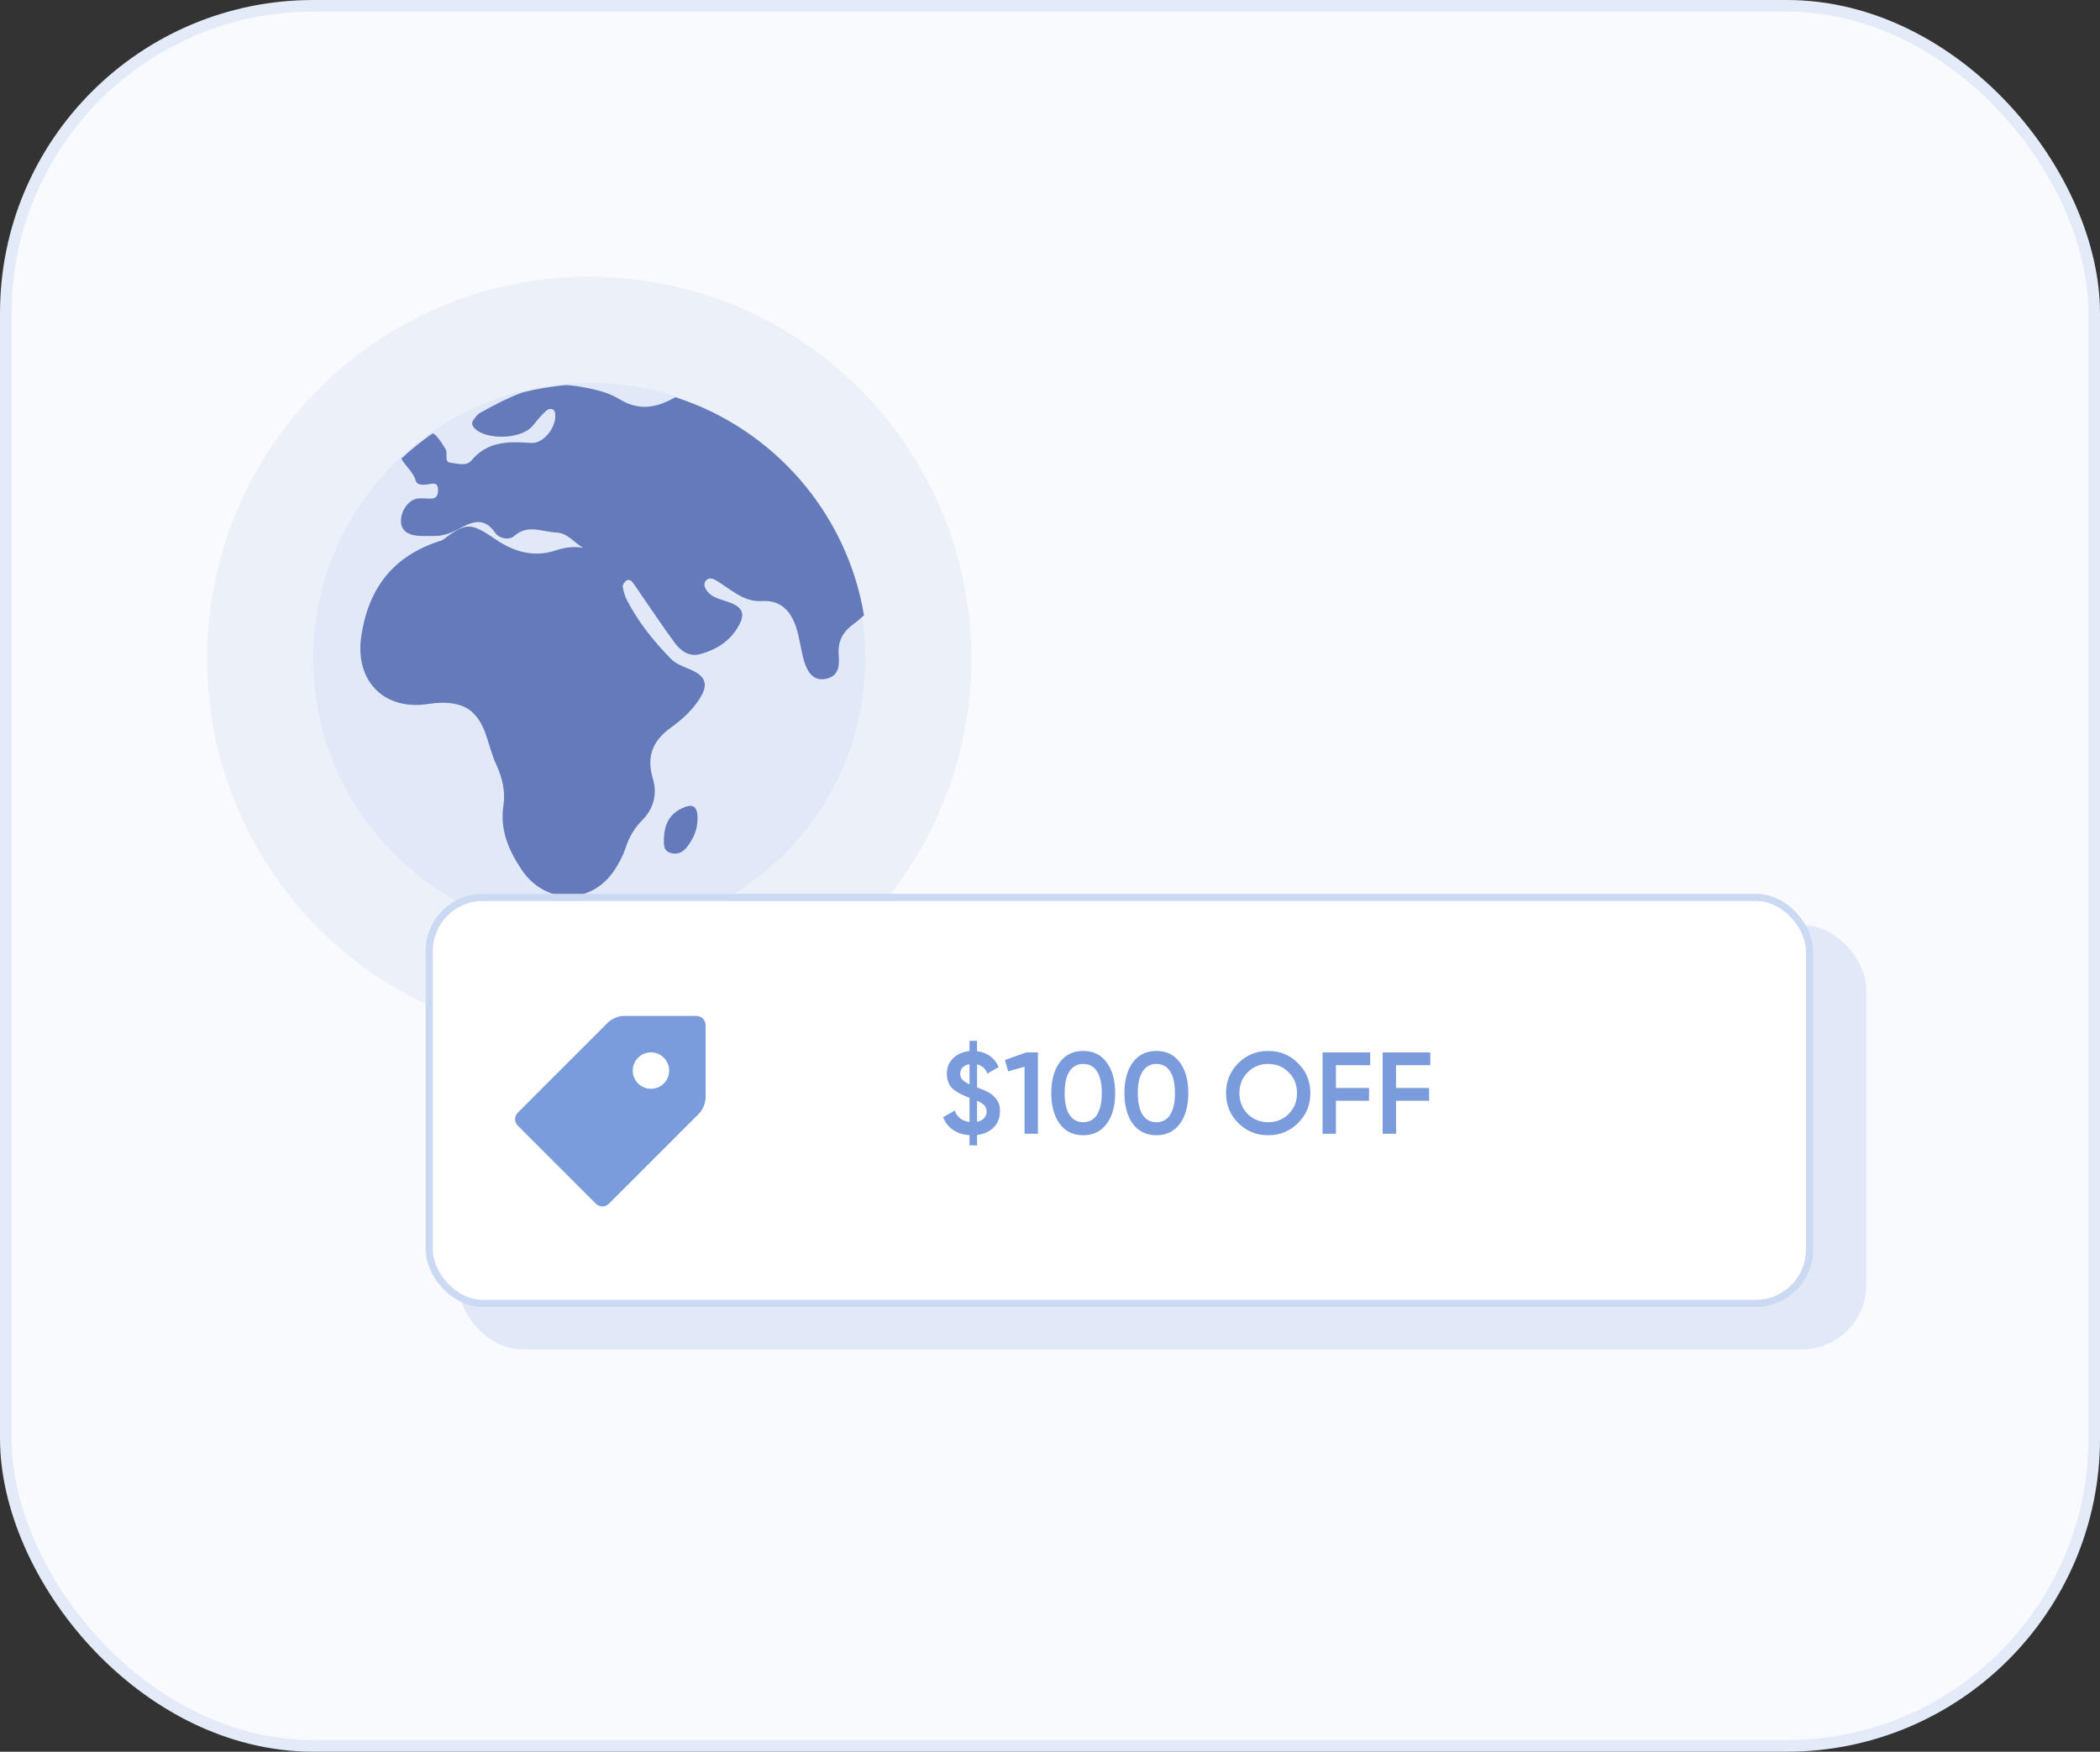
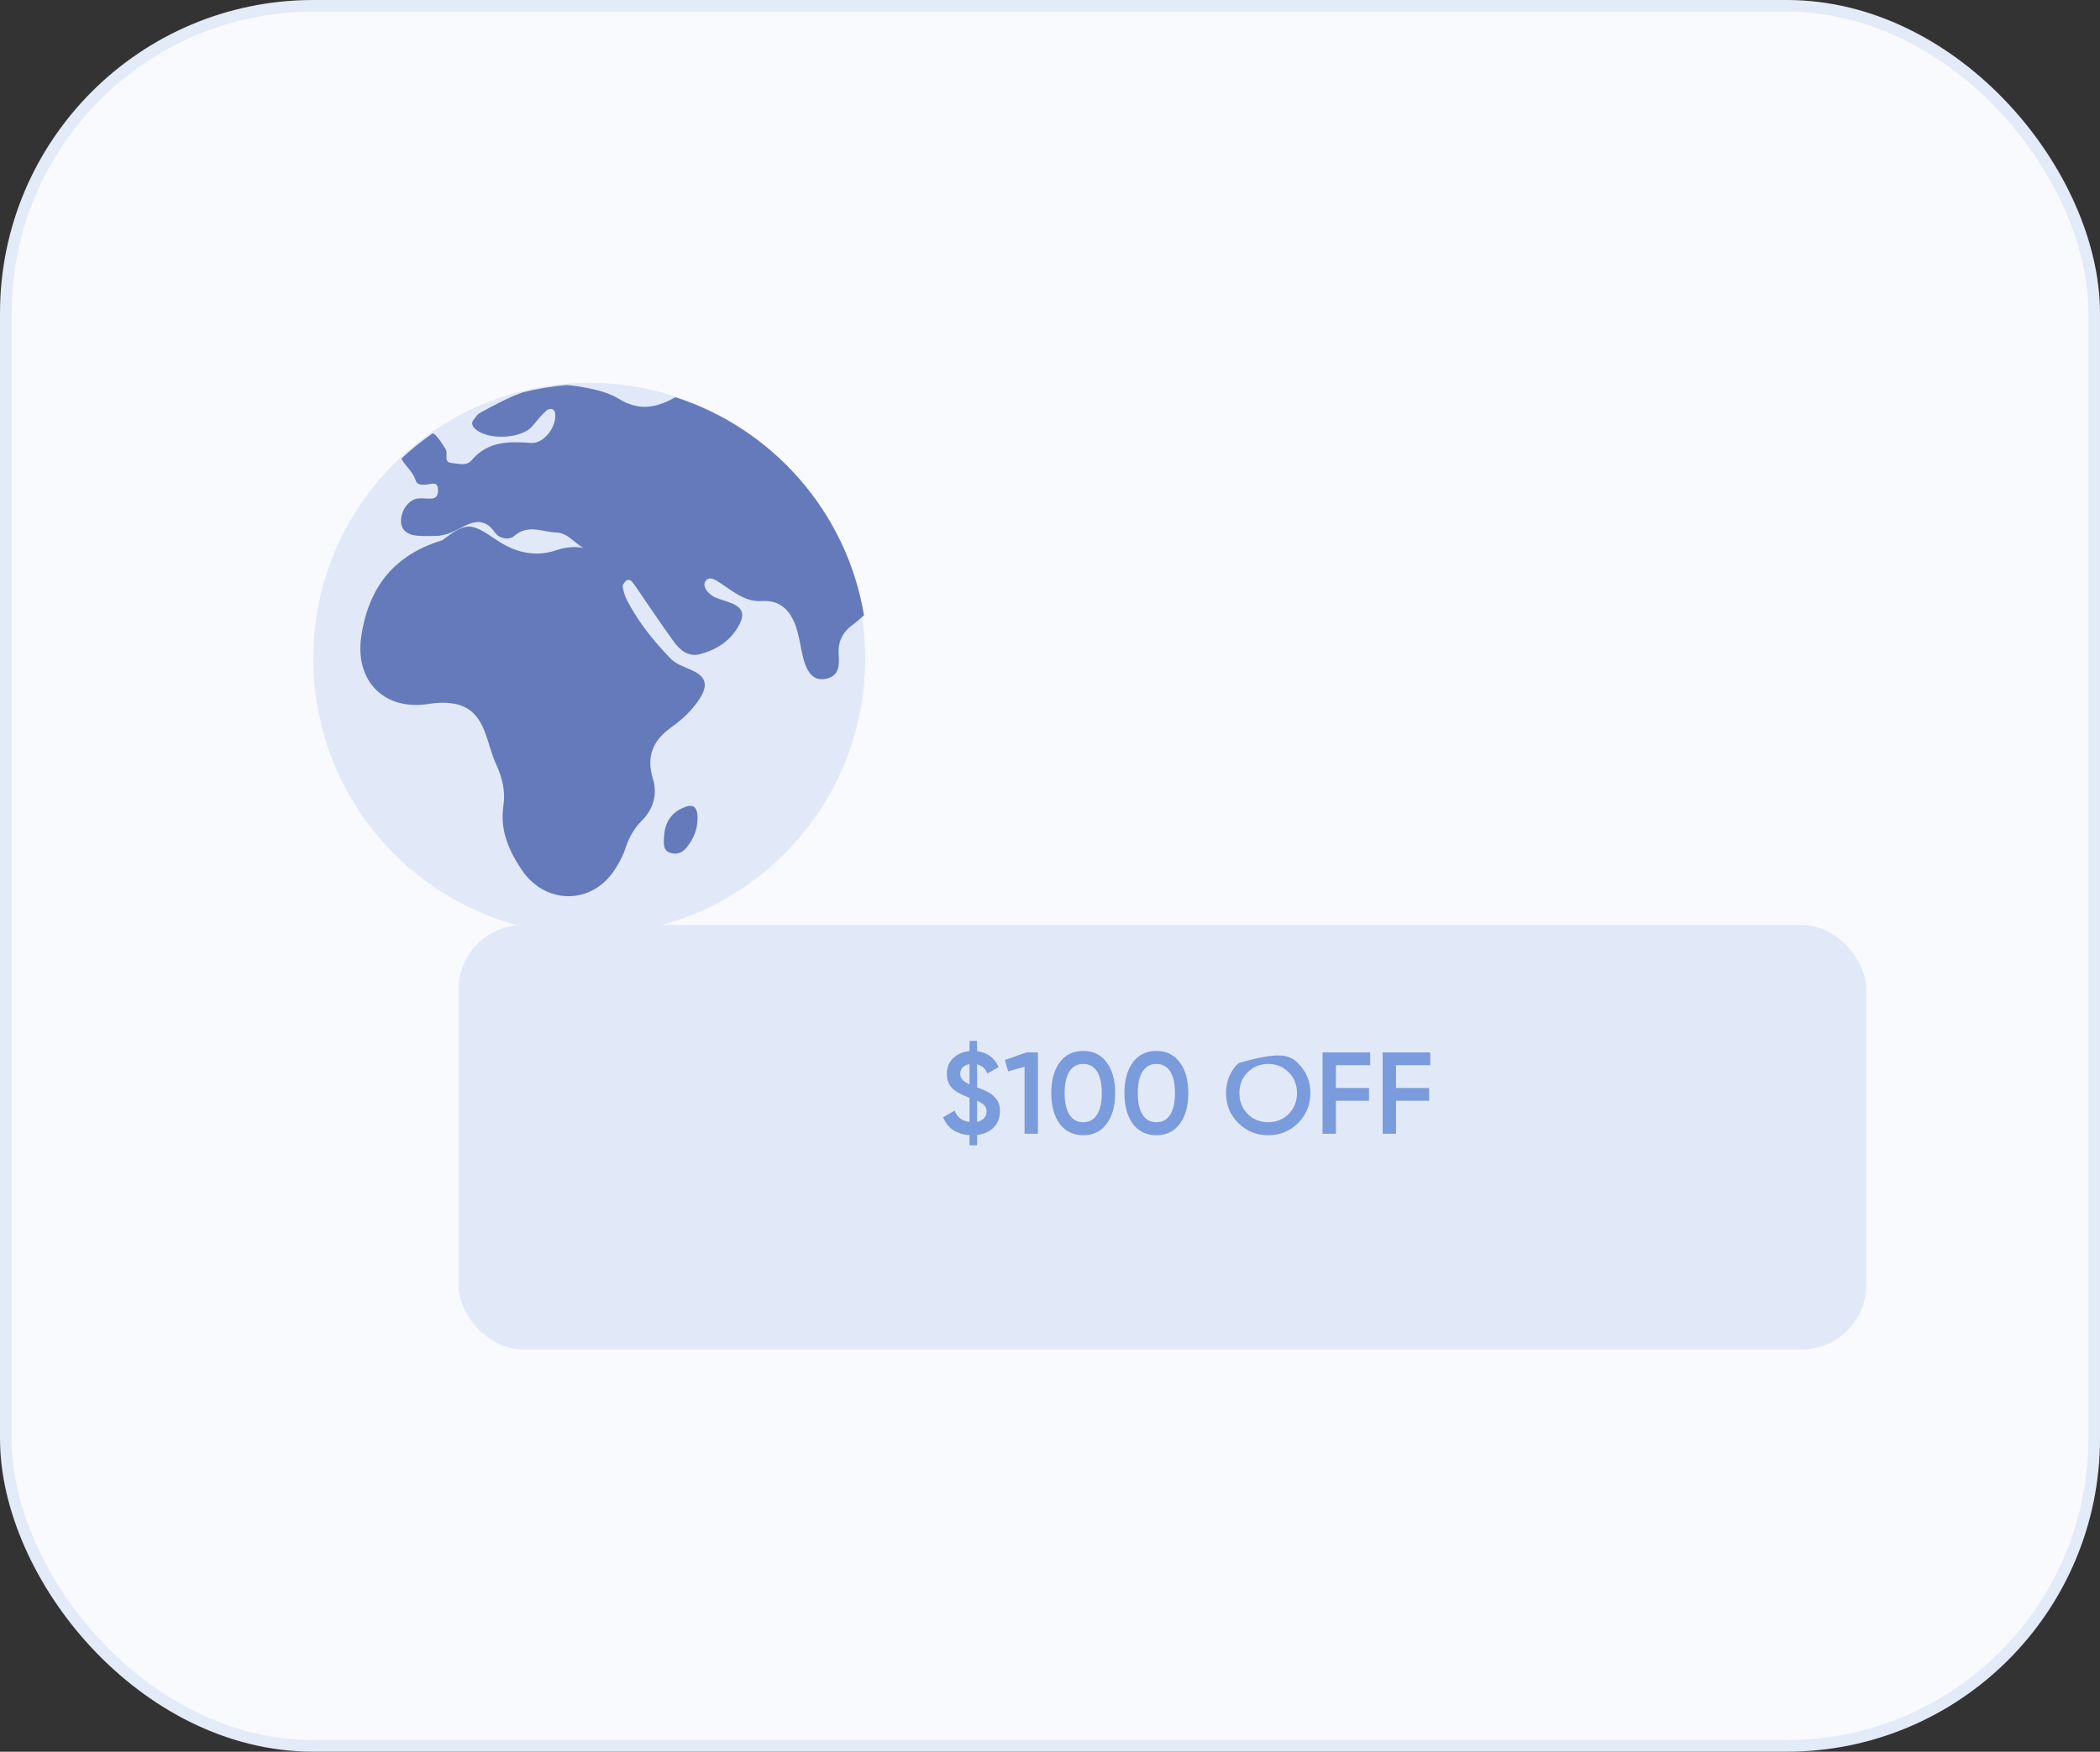
<svg xmlns="http://www.w3.org/2000/svg" width="181" height="151" viewBox="0 0 181 151" fill="none">
  <rect x="0" y="0" width="181" height="151" fill="#333333" stroke="none" />
  <rect x="0.5" y="0.5" width="180" height="150" rx="26.5" fill="#F8FAFE" stroke="#E3EAF8" />
  <circle cx="50.786" cy="56.786" r="23.786" fill="#E1E9F9" />
-   <circle cx="50.786" cy="56.786" r="28.36" stroke="#85A0D3" stroke-opacity="0.11" stroke-width="9.148" />
  <path d="M60.125 70.498C60.135 71.475 59.779 72.318 59.172 73.064C58.8 73.522 58.315 73.7 57.749 73.509C57.178 73.316 57.214 72.787 57.222 72.335C57.241 71.199 57.623 70.252 58.713 69.708C59.683 69.224 60.109 69.457 60.125 70.498ZM34.669 39.677C34.639 39.629 34.618 39.575 34.607 39.52C35.449 38.734 36.347 38.01 37.293 37.354C37.414 37.401 37.528 37.484 37.618 37.588C37.922 37.943 38.184 38.341 38.42 38.746C38.633 39.112 38.207 39.833 38.881 39.9C39.451 39.956 40.198 40.209 40.625 39.699C42.027 38.023 43.827 38.042 45.772 38.182C46.893 38.262 48.009 36.75 47.847 35.634C47.777 35.145 47.329 35.187 47.081 35.406C46.63 35.803 46.261 36.294 45.867 36.754C44.912 37.864 41.905 37.966 40.903 36.915C40.703 36.705 40.602 36.462 40.809 36.2C40.976 35.989 41.126 35.728 41.348 35.606C42.555 34.938 43.773 34.286 45.041 33.827C46.277 33.516 47.535 33.304 48.805 33.194C49.12 33.208 49.44 33.24 49.764 33.293C51.002 33.495 52.331 33.76 53.372 34.399C54.914 35.346 56.284 35.208 57.758 34.481C57.911 34.406 58.061 34.325 58.21 34.242C66.613 36.939 72.99 44.162 74.469 53.041C74.158 53.31 73.854 53.589 73.523 53.831C72.631 54.483 72.201 55.308 72.287 56.445C72.353 57.33 72.342 58.289 71.17 58.519C70.187 58.712 69.573 58.107 69.21 56.643C68.999 55.789 68.897 54.902 68.619 54.072C68.153 52.679 67.3 51.707 65.653 51.812C64.247 51.901 63.247 51.023 62.176 50.322C61.721 50.025 61.119 49.559 60.776 50.151C60.54 50.558 61.023 51.182 61.535 51.44C62.013 51.68 62.555 51.789 63.051 51.997C63.959 52.377 64.193 52.89 63.766 53.754C63.059 55.181 61.822 55.994 60.33 56.39C59.339 56.653 58.621 56.059 58.084 55.321C57.087 53.953 56.148 52.543 55.185 51.15C54.954 50.817 54.744 50.467 54.486 50.156C54.363 50.006 54.123 49.915 53.95 50.075C53.813 50.201 53.645 50.423 53.67 50.573C53.737 50.967 53.852 51.371 54.034 51.726C55.005 53.611 56.324 55.245 57.79 56.76C58.264 57.25 58.925 57.461 59.549 57.734C60.88 58.318 61.074 59.059 60.26 60.297C59.62 61.27 58.757 62.054 57.822 62.726C56.258 63.849 55.694 65.222 56.273 67.128C56.669 68.432 56.343 69.707 55.358 70.698C54.669 71.392 54.216 72.172 53.915 73.101C53.689 73.798 53.325 74.474 52.91 75.083C50.898 78.034 46.958 77.96 44.958 74.972C43.836 73.296 43.077 71.539 43.389 69.452C43.575 68.212 43.301 67.048 42.77 65.905C42.374 65.05 42.163 64.112 41.84 63.222C41.145 61.311 40.045 60.547 37.998 60.578C37.392 60.587 36.789 60.732 36.182 60.761C32.681 60.928 30.624 58.344 31.136 54.871C31.768 50.581 33.996 47.825 38.122 46.569C40.186 45.003 40.561 45.019 42.731 46.502C44.306 47.579 46.035 48.07 47.917 47.441C48.711 47.176 49.483 47.086 50.258 47.222C49.493 46.784 48.916 45.942 47.965 45.907C46.746 45.862 45.518 45.156 44.323 46.199C43.862 46.602 43.019 46.426 42.663 45.909C41.685 44.487 40.611 45.021 39.507 45.608C38.91 45.927 38.301 46.169 37.619 46.2C37.078 46.197 36.533 46.23 35.996 46.183C35.015 46.097 34.533 45.623 34.562 44.845C34.598 43.913 35.274 43.038 36.059 42.965C36.459 42.928 36.871 43.016 37.269 42.97C37.681 42.922 37.764 42.575 37.756 42.216C37.748 41.812 37.597 41.621 37.138 41.71C36.677 41.8 35.977 41.896 35.844 41.458C35.615 40.706 35.047 40.273 34.669 39.677Z" fill="#657ABA" />
  <rect x="39.52" y="79.737" width="121.33" height="36.589" rx="5.55" fill="#E1E9F9" />
-   <rect x="36.999" y="77.356" width="118.963" height="34.998" rx="4.625" fill="white" stroke="#CCD9F3" stroke-width="0.617" />
-   <path d="M86.186 95.807C86.186 96.361 86.006 96.822 85.645 97.189C85.285 97.549 84.808 97.766 84.214 97.84V98.731H83.563V97.85C83.009 97.816 82.535 97.666 82.142 97.399C81.748 97.132 81.464 96.769 81.291 96.308L82.282 95.737C82.509 96.318 82.936 96.645 83.563 96.718V94.636C82.989 94.416 82.546 94.189 82.232 93.955C81.818 93.635 81.611 93.171 81.611 92.564C81.611 92.01 81.798 91.556 82.172 91.203C82.539 90.855 83.003 90.655 83.563 90.602V89.721H84.214V90.612C85.102 90.732 85.722 91.189 86.076 91.983L85.105 92.544C84.931 92.11 84.634 91.847 84.214 91.753V93.735C84.468 93.835 84.628 93.899 84.695 93.925C85.095 94.086 85.385 94.249 85.565 94.416C86.013 94.796 86.219 95.26 86.186 95.807ZM82.762 92.564C82.762 92.764 82.822 92.931 82.943 93.064C83.063 93.198 83.27 93.335 83.563 93.475V91.733C83.316 91.773 83.119 91.867 82.973 92.013C82.832 92.16 82.762 92.344 82.762 92.564ZM84.214 94.886V96.708C84.474 96.655 84.674 96.548 84.815 96.388C84.961 96.228 85.035 96.038 85.035 95.817C85.035 95.604 84.971 95.427 84.845 95.287C84.718 95.147 84.508 95.013 84.214 94.886ZM86.615 91.373L88.457 90.722H89.458V97.73H88.307V91.953L86.895 92.354L86.615 91.373ZM95.385 96.869C94.904 97.529 94.23 97.86 93.363 97.86C92.502 97.86 91.824 97.529 91.331 96.869C90.85 96.208 90.61 95.327 90.61 94.226C90.61 93.124 90.85 92.244 91.331 91.583C91.824 90.922 92.502 90.592 93.363 90.592C94.23 90.592 94.904 90.922 95.385 91.583C95.872 92.237 96.116 93.118 96.116 94.226C96.116 95.334 95.872 96.215 95.385 96.869ZM93.363 96.738C93.883 96.738 94.28 96.522 94.554 96.088C94.828 95.654 94.965 95.033 94.965 94.226C94.965 93.418 94.828 92.797 94.554 92.364C94.28 91.93 93.883 91.713 93.363 91.713C92.849 91.713 92.452 91.93 92.171 92.364C91.898 92.797 91.761 93.418 91.761 94.226C91.761 95.033 91.898 95.654 92.171 96.088C92.452 96.522 92.849 96.738 93.363 96.738ZM101.691 96.869C101.21 97.529 100.536 97.86 99.668 97.86C98.807 97.86 98.13 97.529 97.636 96.869C97.156 96.208 96.915 95.327 96.915 94.226C96.915 93.124 97.156 92.244 97.636 91.583C98.13 90.922 98.807 90.592 99.668 90.592C100.536 90.592 101.21 90.922 101.691 91.583C102.178 92.237 102.421 93.118 102.421 94.226C102.421 95.334 102.178 96.215 101.691 96.869ZM99.668 96.738C100.189 96.738 100.586 96.522 100.86 96.088C101.133 95.654 101.27 95.033 101.27 94.226C101.27 93.418 101.133 92.797 100.86 92.364C100.586 91.93 100.189 91.713 99.668 91.713C99.154 91.713 98.757 91.93 98.477 92.364C98.204 92.797 98.067 93.418 98.067 94.226C98.067 95.033 98.204 95.654 98.477 96.088C98.757 96.522 99.154 96.738 99.668 96.738ZM111.88 96.808C111.18 97.509 110.322 97.86 109.308 97.86C108.293 97.86 107.432 97.509 106.725 96.808C106.024 96.101 105.674 95.24 105.674 94.226C105.674 93.211 106.024 92.354 106.725 91.653C107.432 90.945 108.293 90.592 109.308 90.592C110.322 90.592 111.18 90.945 111.88 91.653C112.588 92.354 112.941 93.211 112.941 94.226C112.941 95.24 112.588 96.101 111.88 96.808ZM107.536 96.028C108.023 96.501 108.613 96.738 109.308 96.738C110.008 96.738 110.596 96.501 111.069 96.028C111.55 95.547 111.79 94.947 111.79 94.226C111.79 93.505 111.55 92.908 111.069 92.434C110.596 91.953 110.008 91.713 109.308 91.713C108.607 91.713 108.016 91.953 107.536 92.434C107.062 92.908 106.825 93.505 106.825 94.226C106.825 94.94 107.062 95.54 107.536 96.028ZM118.096 90.722V91.823H115.143V93.785H117.996V94.886H115.143V97.73H113.992V90.722H118.096ZM123.277 90.722V91.823H120.324V93.785H123.177V94.886H120.324V97.73H119.173V90.722H123.277Z" fill="#7A9BDC" />
-   <path d="M60.031 87.576H53.751C53.32 87.576 52.716 87.826 52.411 88.131L44.624 95.918C44.478 96.065 44.395 96.265 44.395 96.473C44.395 96.681 44.478 96.881 44.624 97.028L51.364 103.768C51.512 103.915 51.712 103.997 51.92 103.997C52.128 103.997 52.328 103.915 52.475 103.768L60.262 95.981C60.567 95.676 60.816 95.073 60.816 94.642V88.361C60.816 88.153 60.733 87.954 60.586 87.807C60.438 87.66 60.239 87.577 60.031 87.576V87.576ZM56.106 93.857C55.9 93.856 55.696 93.816 55.505 93.737C55.315 93.658 55.141 93.542 54.996 93.396C54.85 93.25 54.734 93.077 54.655 92.886C54.577 92.696 54.536 92.492 54.536 92.285C54.536 92.079 54.577 91.875 54.656 91.684C54.735 91.494 54.85 91.321 54.996 91.175C55.142 91.029 55.316 90.913 55.506 90.835C55.697 90.756 55.901 90.715 56.107 90.715C56.524 90.716 56.923 90.881 57.218 91.176C57.512 91.47 57.677 91.87 57.677 92.287C57.677 92.703 57.511 93.102 57.217 93.397C56.922 93.691 56.523 93.857 56.106 93.857Z" fill="#7A9BDC" />
+   <path d="M86.186 95.807C86.186 96.361 86.006 96.822 85.645 97.189C85.285 97.549 84.808 97.766 84.214 97.84V98.731H83.563V97.85C83.009 97.816 82.535 97.666 82.142 97.399C81.748 97.132 81.464 96.769 81.291 96.308L82.282 95.737C82.509 96.318 82.936 96.645 83.563 96.718V94.636C82.989 94.416 82.546 94.189 82.232 93.955C81.818 93.635 81.611 93.171 81.611 92.564C81.611 92.01 81.798 91.556 82.172 91.203C82.539 90.855 83.003 90.655 83.563 90.602V89.721H84.214V90.612C85.102 90.732 85.722 91.189 86.076 91.983L85.105 92.544C84.931 92.11 84.634 91.847 84.214 91.753V93.735C84.468 93.835 84.628 93.899 84.695 93.925C85.095 94.086 85.385 94.249 85.565 94.416C86.013 94.796 86.219 95.26 86.186 95.807ZM82.762 92.564C82.762 92.764 82.822 92.931 82.943 93.064C83.063 93.198 83.27 93.335 83.563 93.475V91.733C83.316 91.773 83.119 91.867 82.973 92.013C82.832 92.16 82.762 92.344 82.762 92.564ZM84.214 94.886V96.708C84.474 96.655 84.674 96.548 84.815 96.388C84.961 96.228 85.035 96.038 85.035 95.817C85.035 95.604 84.971 95.427 84.845 95.287C84.718 95.147 84.508 95.013 84.214 94.886ZM86.615 91.373L88.457 90.722H89.458V97.73H88.307V91.953L86.895 92.354L86.615 91.373ZM95.385 96.869C94.904 97.529 94.23 97.86 93.363 97.86C92.502 97.86 91.824 97.529 91.331 96.869C90.85 96.208 90.61 95.327 90.61 94.226C90.61 93.124 90.85 92.244 91.331 91.583C91.824 90.922 92.502 90.592 93.363 90.592C94.23 90.592 94.904 90.922 95.385 91.583C95.872 92.237 96.116 93.118 96.116 94.226C96.116 95.334 95.872 96.215 95.385 96.869ZM93.363 96.738C93.883 96.738 94.28 96.522 94.554 96.088C94.828 95.654 94.965 95.033 94.965 94.226C94.965 93.418 94.828 92.797 94.554 92.364C94.28 91.93 93.883 91.713 93.363 91.713C92.849 91.713 92.452 91.93 92.171 92.364C91.898 92.797 91.761 93.418 91.761 94.226C91.761 95.033 91.898 95.654 92.171 96.088C92.452 96.522 92.849 96.738 93.363 96.738ZM101.691 96.869C101.21 97.529 100.536 97.86 99.668 97.86C98.807 97.86 98.13 97.529 97.636 96.869C97.156 96.208 96.915 95.327 96.915 94.226C96.915 93.124 97.156 92.244 97.636 91.583C98.13 90.922 98.807 90.592 99.668 90.592C100.536 90.592 101.21 90.922 101.691 91.583C102.178 92.237 102.421 93.118 102.421 94.226C102.421 95.334 102.178 96.215 101.691 96.869ZM99.668 96.738C100.189 96.738 100.586 96.522 100.86 96.088C101.133 95.654 101.27 95.033 101.27 94.226C101.27 93.418 101.133 92.797 100.86 92.364C100.586 91.93 100.189 91.713 99.668 91.713C99.154 91.713 98.757 91.93 98.477 92.364C98.204 92.797 98.067 93.418 98.067 94.226C98.067 95.033 98.204 95.654 98.477 96.088C98.757 96.522 99.154 96.738 99.668 96.738ZM111.88 96.808C111.18 97.509 110.322 97.86 109.308 97.86C108.293 97.86 107.432 97.509 106.725 96.808C106.024 96.101 105.674 95.24 105.674 94.226C105.674 93.211 106.024 92.354 106.725 91.653C110.322 90.592 111.18 90.945 111.88 91.653C112.588 92.354 112.941 93.211 112.941 94.226C112.941 95.24 112.588 96.101 111.88 96.808ZM107.536 96.028C108.023 96.501 108.613 96.738 109.308 96.738C110.008 96.738 110.596 96.501 111.069 96.028C111.55 95.547 111.79 94.947 111.79 94.226C111.79 93.505 111.55 92.908 111.069 92.434C110.596 91.953 110.008 91.713 109.308 91.713C108.607 91.713 108.016 91.953 107.536 92.434C107.062 92.908 106.825 93.505 106.825 94.226C106.825 94.94 107.062 95.54 107.536 96.028ZM118.096 90.722V91.823H115.143V93.785H117.996V94.886H115.143V97.73H113.992V90.722H118.096ZM123.277 90.722V91.823H120.324V93.785H123.177V94.886H120.324V97.73H119.173V90.722H123.277Z" fill="#7A9BDC" />
</svg>